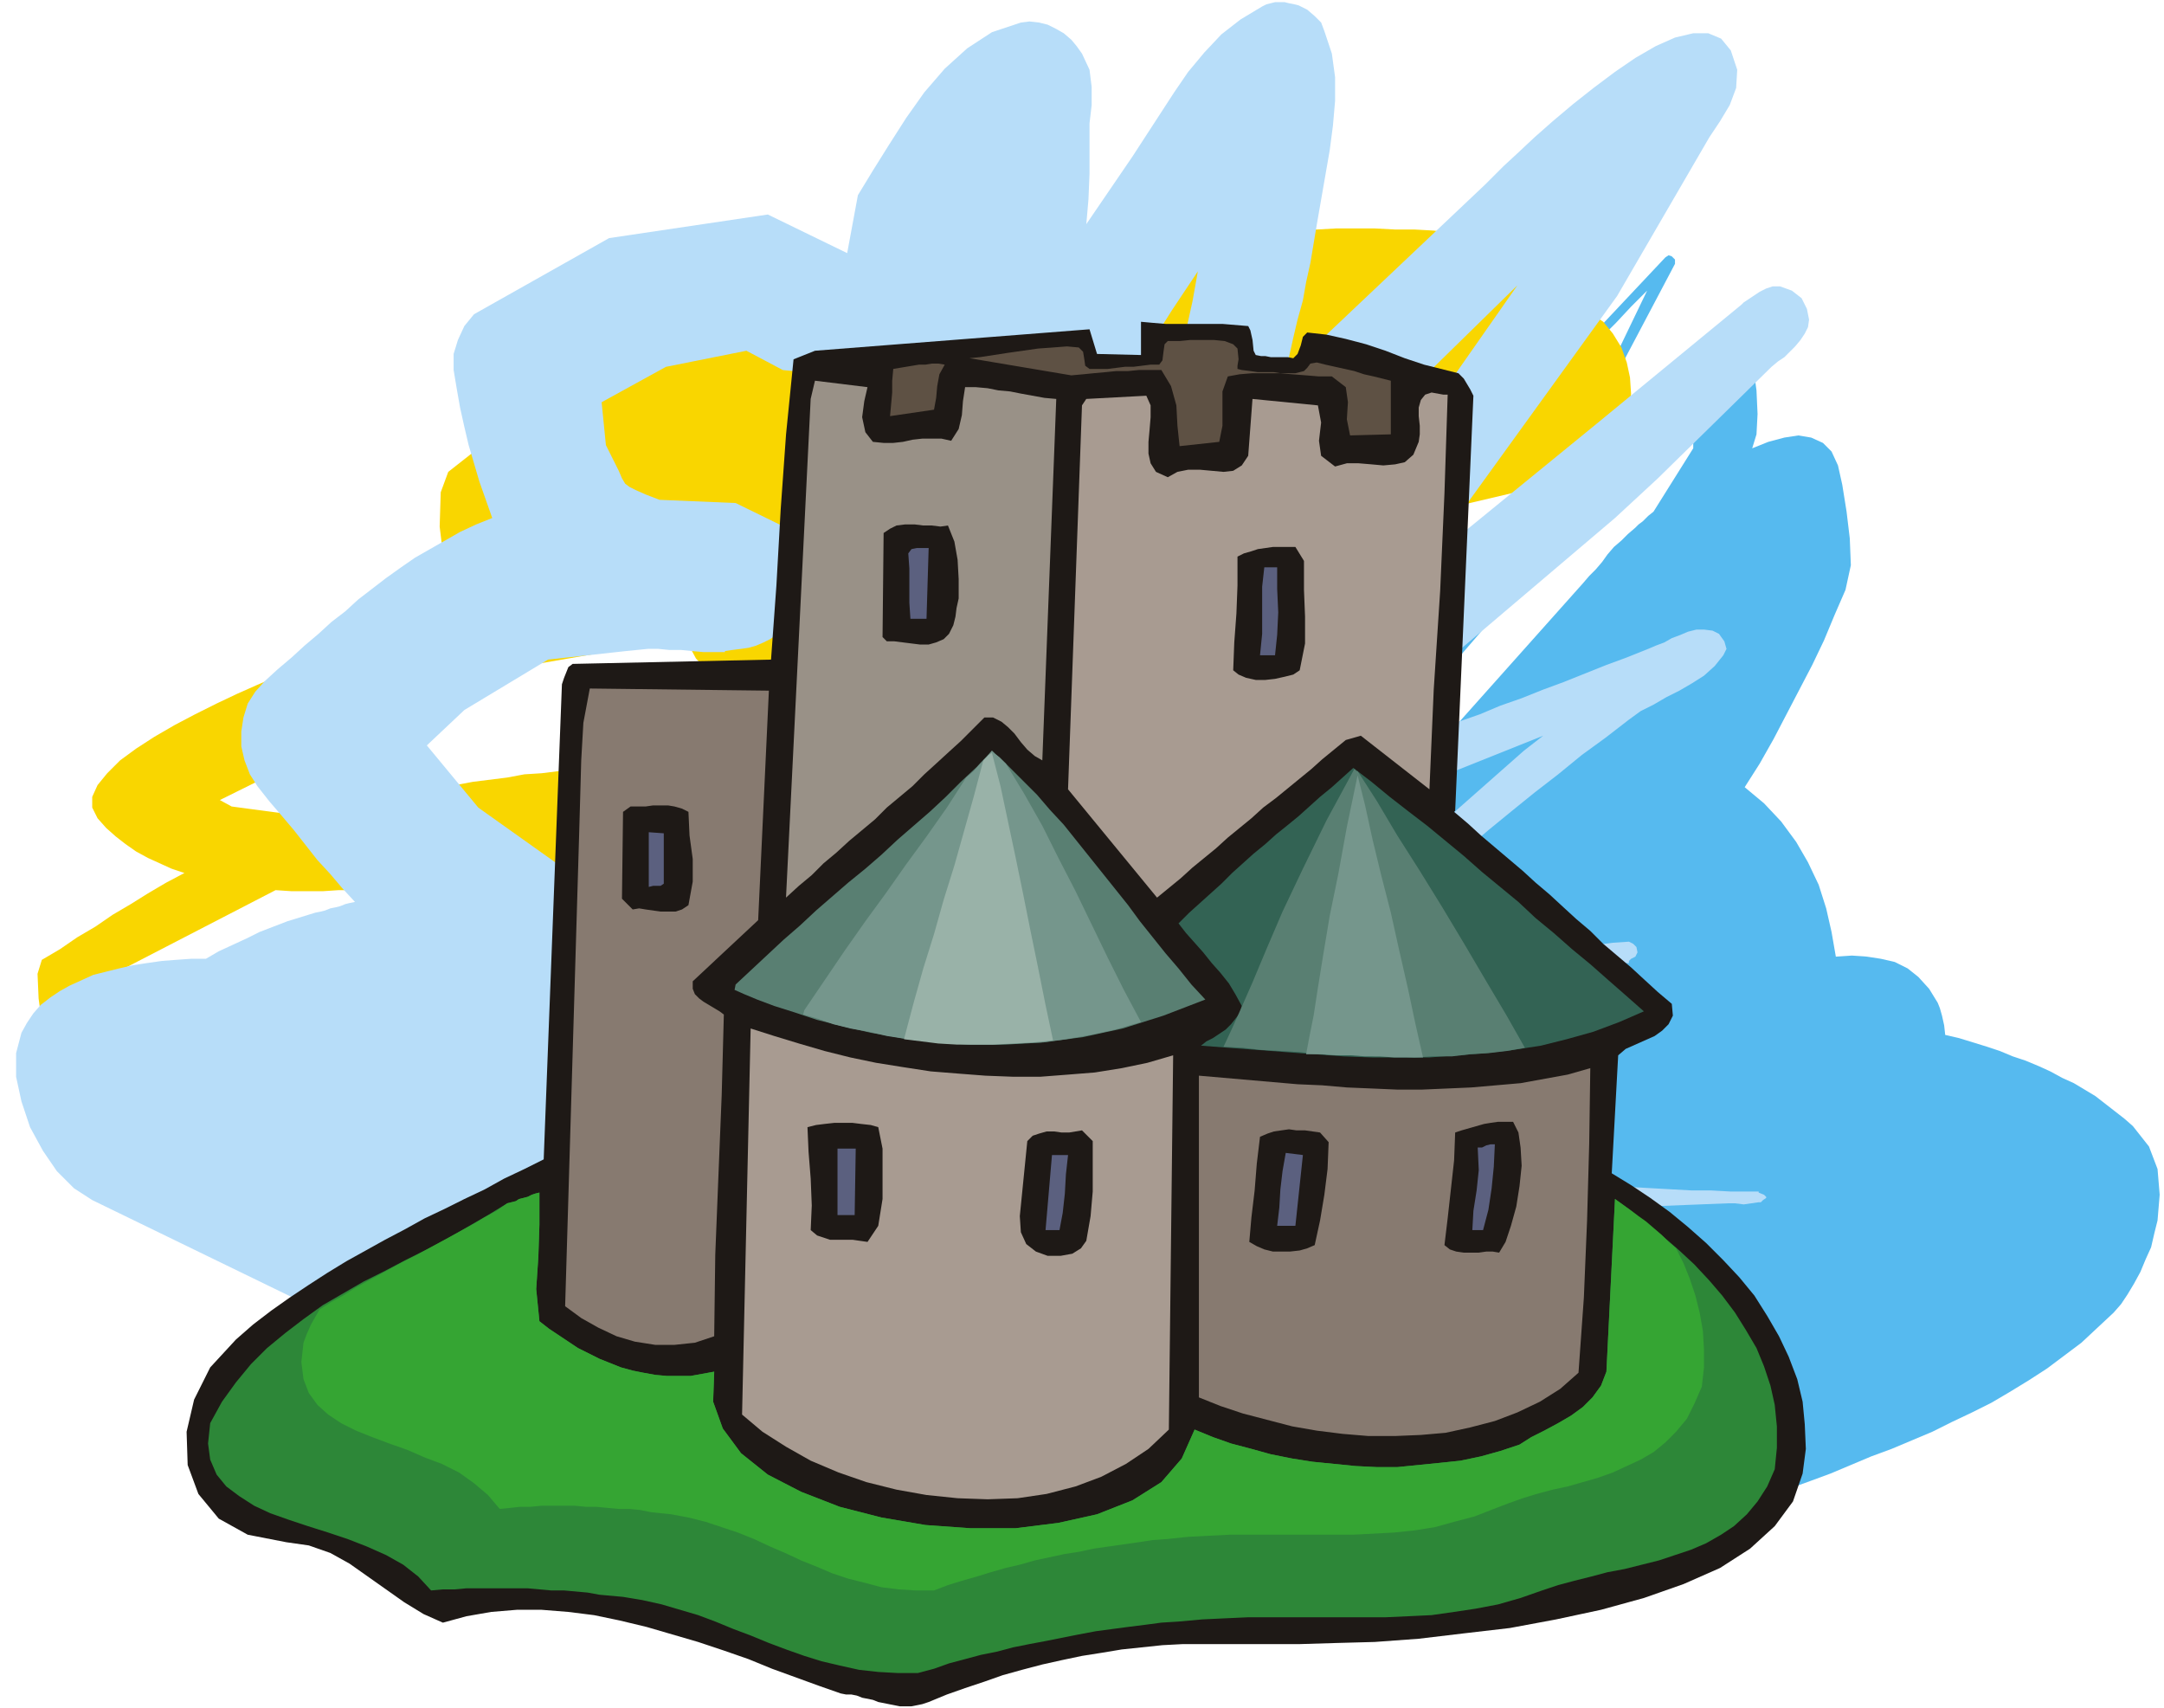
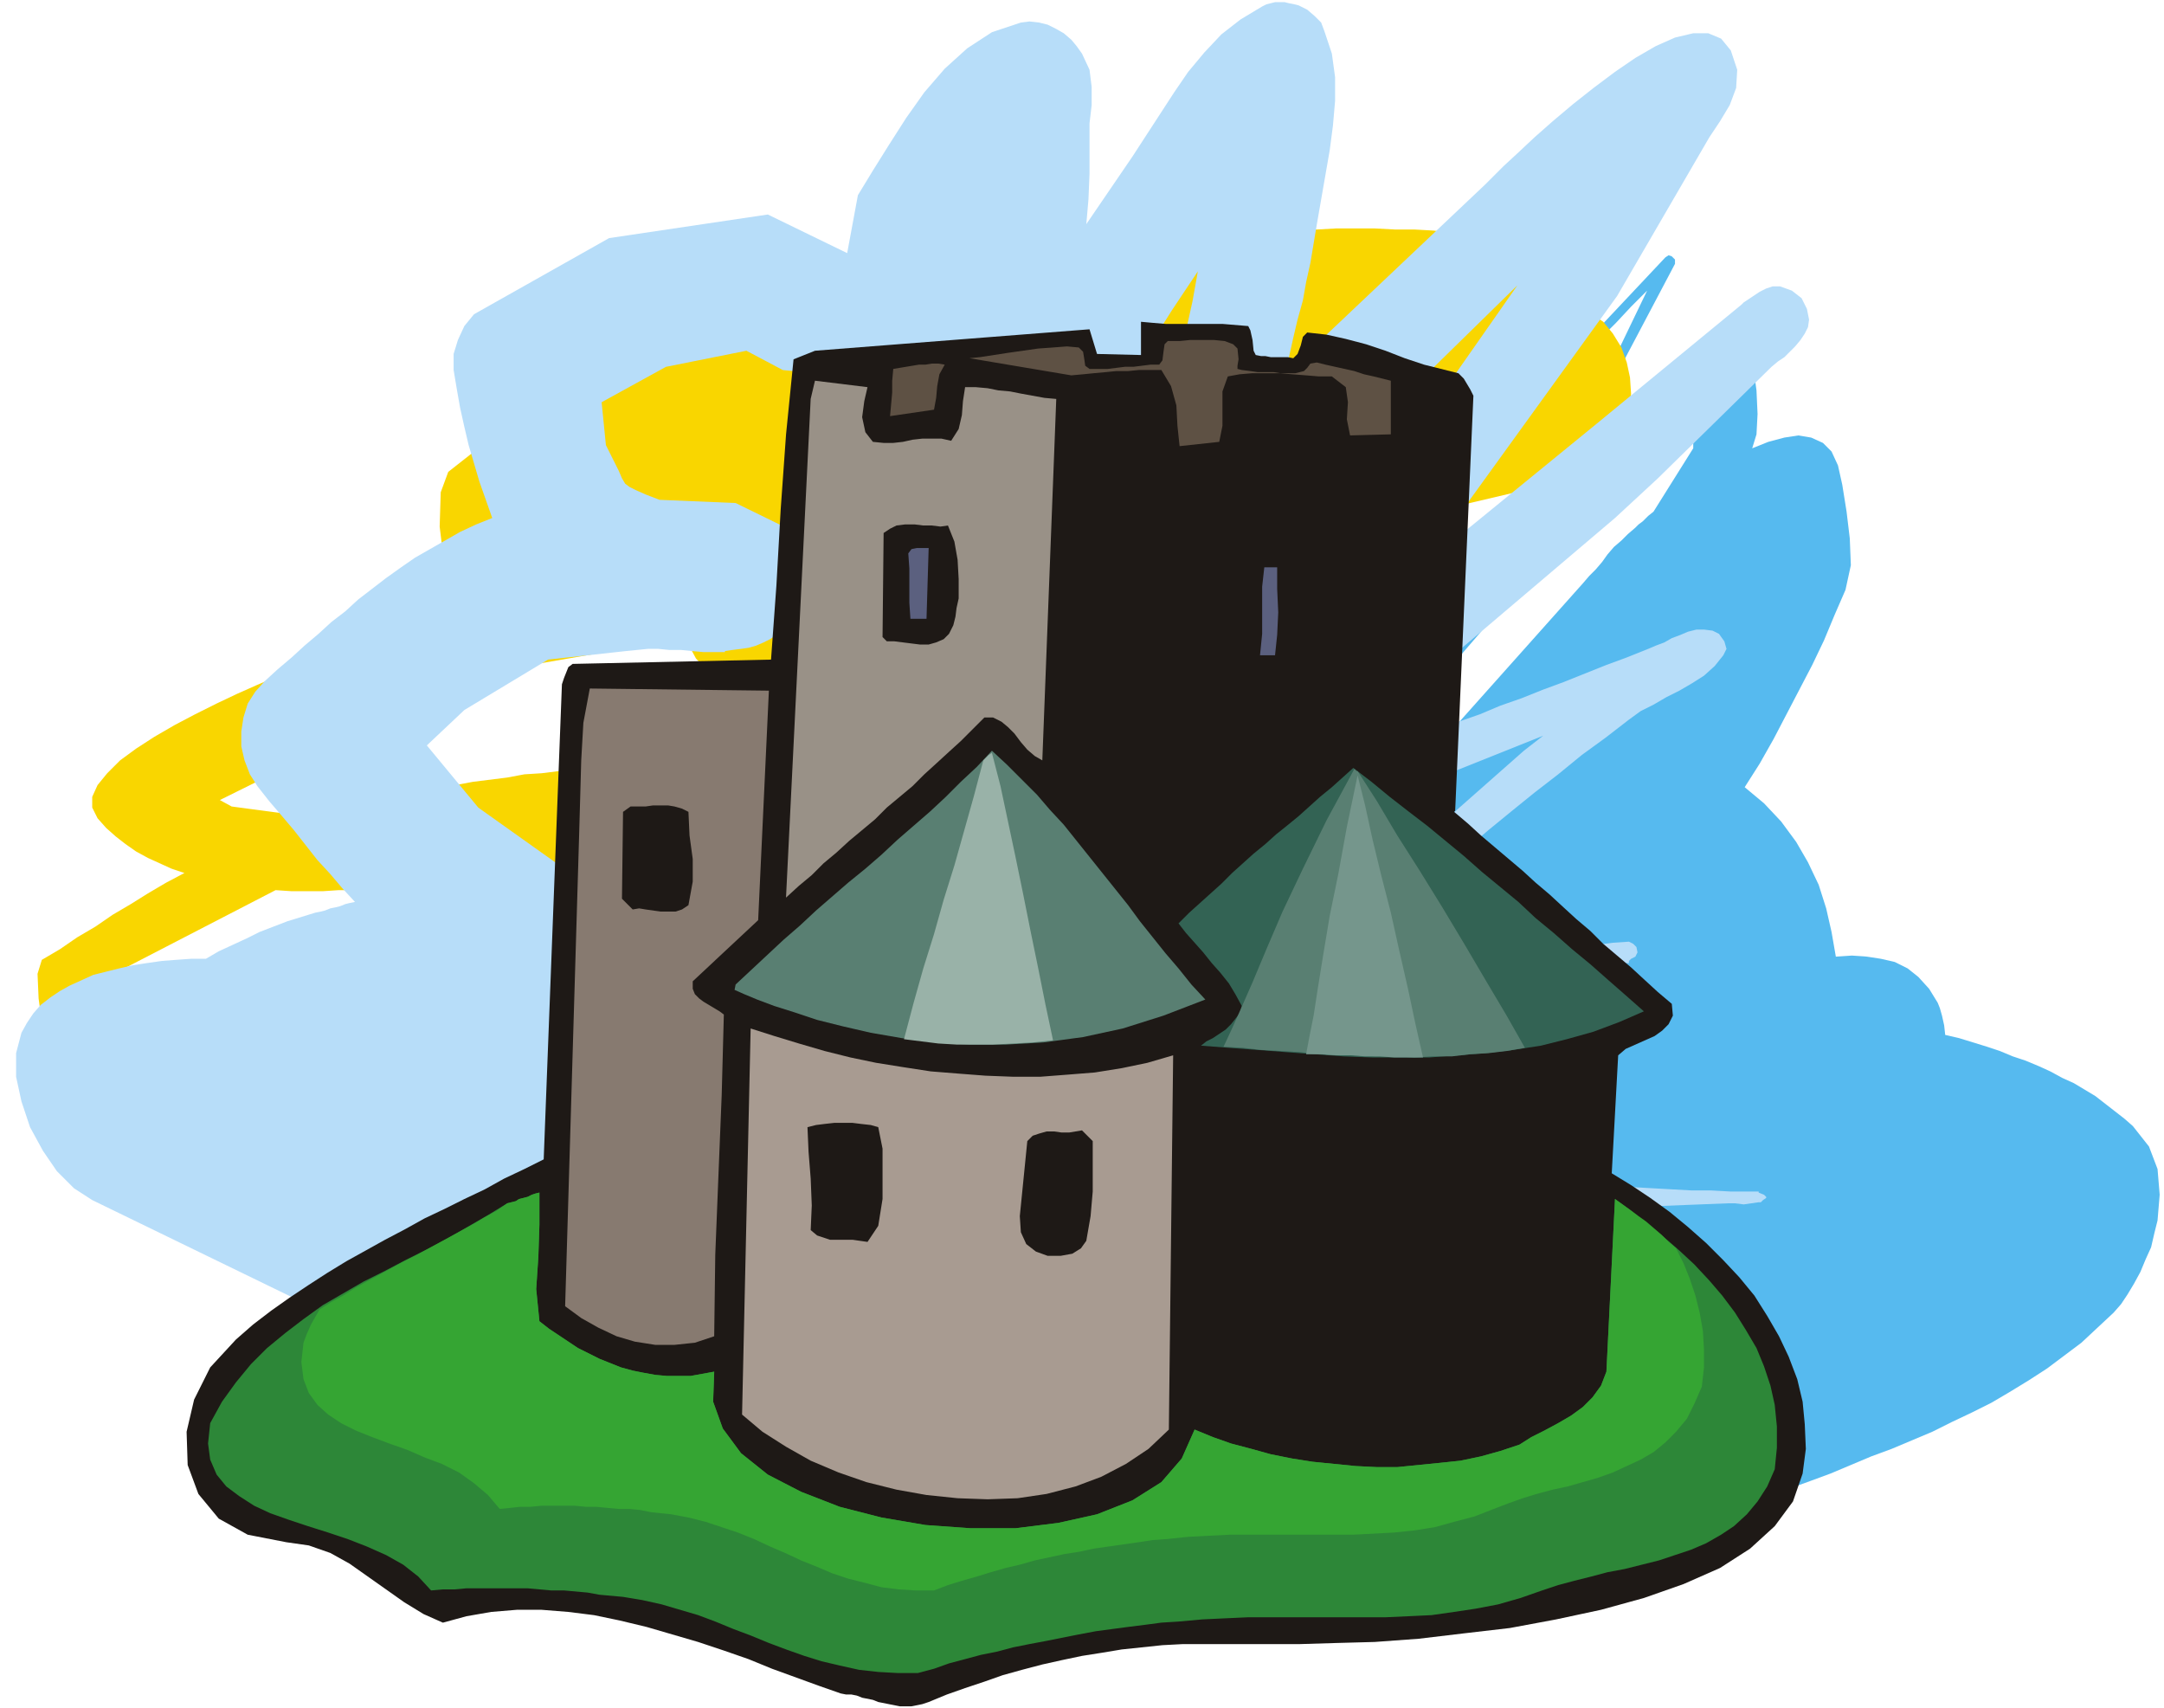
<svg xmlns="http://www.w3.org/2000/svg" fill-rule="evenodd" height="1.593in" preserveAspectRatio="none" stroke-linecap="round" viewBox="0 0 2018 1593" width="2.018in">
  <style>.pen1{stroke:none}.brush5{fill:#1e1916}.brush8{fill:#a89b91}.brush9{fill:#5b607f}.brush10{fill:#877a70}.brush11{fill:#597f72}.brush12{fill:#75968c}</style>
  <path class="pen1" style="fill:#56baef" d="m1542 477 37-59v-23l-67 57-118 122-280 325-3 6-5 6-5 7-6 8-6 7-6 7-7 7-6 5-6 3-6 2h-6l-6-2-3-5-1-6 1-6 3-6v-1l5-9 6-9 7-9 8-9 8-9 7-7 6-6 4-5 225-277 51-64 56-55 42-66 65-135-15 15-14 15-15 15-15 15-14 15-15 15-15 15-14 15-15 15-15 15-15 15-14 15-15 15-15 15-15 14-15 15-1-1 16-17 16-16 16-17 16-16 15-17 16-17 16-17 16-16 16-17 16-17 16-17 15-17 16-17 16-17 16-17 16-17 3-2 3 1 3 3v4l-104 197 132-129 16-8 13 4 9 13 7 19 3 22 1 22-1 19-4 13 15-6 15-4 13-2 12 2 11 5 8 8 6 13 4 18 4 25 3 25 1 25-5 23-10 23-10 24-11 23-12 23-12 23-12 23-13 23-14 22 18 15 16 17 14 19 11 19 10 21 7 22 5 22 4 23 15-1 14 1 13 2 13 3 12 6 10 8 10 11 8 13 2 5 2 7 2 9 1 9 13 3 13 4 13 4 12 4 12 5 12 4 12 5 11 5 11 6 11 5 10 6 10 6 9 7 9 7 9 7 8 7 15 19 8 21 2 24-2 24-3 12-3 13-5 11-5 12-6 11-6 10-6 9-7 8-15 14-15 14-16 12-16 12-17 11-18 11-17 10-18 9-19 9-18 9-19 8-19 8-19 7-19 8-19 8-19 7-22 8-22 7-23 8-22 7-23 6-22 7-23 6-22 5-23 6-23 5-23 6-23 5-22 4-23 5-23 5-23 4-26-176-3-10-2-10v-10l1-10 2-6 2-6 2-6 2-6-10 1h-21l-10-2-10-1-10-3-10-4-9-4-10-6-9-8-8-10-6-11-4-12-3-12-1-12 2-13 5-16 6-16 9-15 11-14 13-13 15-13 16-12 17-12-9-21-4-22-2-23 3-22-17 13-17 12-16 11-16 7-16 5-14 1-12-2-10-7-6-9-2-10 2-12 4-13 6-14 8-15 10-15 12-16 12-15 12-15 13-15 12-13 12-13 11-11 9-9 7-8 207-232 6-7 6-6 6-7 5-7 6-7 7-6 6-6 7-6 3-3 4-3 5-5 5-4z" />
  <path class="pen1" style="fill:#f9d600" d="m1253 742-113-20-111-20-159-23-13-2-14-1-15-2-16-1-17-2-17-2-17-3-17-3-16-4-16-4-15-6-14-7-13-8-11-9-10-11-7-13h-37l-104 18-181 70-115 57 11 6 82 11h2l15-5 16-4 15-5 16-4 16-3 15-4 16-3 16-3 16-3 16-2 16-2 16-3 16-1 16-2 16-2 16-1 14-1 14-1h28l13 1 13 3 12 5 12 6 8 8 3 11-1 11-6 8-10 7-11 5-11 5-11 5-11 4-12 3-12 3-12 3-12 2-12 2-12 1-13 2-12 1-12 1-13 2-12 1-11 2-12 1-12 2-12 2-13 2-14 1-13 2-14 1-15 1-14 1-15 1h-14l-15 1h-29l-15-1-176 91v17h16l16 1h16l16 1h15l16 1h16l16 1h16l16 1h16l15 1h16l16 1h16l16 1 9-1 173-19 6 6h3l-2 1 20 23-11 4-11 3-11 3-11 3-11 3-11 2-12 2-11 1-12 2-11 1-12 1-11 1h-12l-11 1h-92l-108 23-28 34 20 1h21l20 1 21 1h20l21 1 20 1h21l20 1h21l20 1h41l21 1h62l7-1 7 1h7l8 1 7 1h4l2 1v5l-2 1h-2l-1 1v2h-4l-14 2-13 2-14 2-14 1-14 1-14 2-13 2-14 2-12 3-12 2-12 3-11 3-11 3-11 4-10 3-10 4-10 4-10 4-10 5-10 5-9 5-10 6-11 6-10 7-1-3 57-40 112-31 47-7h-55l-18 1H169l-7 1h-13l-6-1-6-1-6-2-4-4 1-8 4-9 8-11 9-10 8-10 8-8 4-5 41-11-93-2h-8l-11 1-11 1H75l-11-1-10-3-7-4-5-7-3-14-3-22-1-23 4-13 17-10 16-11 17-10 16-11 17-10 16-10 17-10 17-9-12-4-11-5-11-5-11-6-10-7-9-7-9-8-8-9-5-10v-10l5-11 9-11 12-12 15-11 17-11 19-11 19-10 20-10 19-9 18-8 16-7 14-5 11-5 7-3 18-8 17-8 18-7 18-8 19-7 18-7 18-6 19-7-5-3-3-4-3-5-2-5-5-20-4-33 1-32 7-19 14-11 14-11 15-12 14-11 14-12 15-11 15-11 15-10 2-8 4-7 3-8 5-7 6-5 6-4 6-4 7-3 7-3 7-2 7-1 8-1h2l6-1h21l2-1 3-1 3-1 2-1 30-11 31-10 31-9 32-8 32-7 32-6 32-5 32-4 33-4 32-3 33-2 33-2 33-2 33-2 32-1 33-1 18-1h18l19-1h18l18-1h36l19 1h18l18 1 18 2 18 2 18 3 18 3 17 3 18 5 6 3 5 4 6 6 5 8 5 8 4 10 4 9 2 9 4 2 4 3 3 3 3 2 9 11 8 13 5 14 3 14 1 15-1 15-4 14-6 13-7 10-8 9-11 7-11 6-13 5-12 4-13 4-13 3-281 66 18 3 18 2 18 3 19 2 18 3 18 3 18 2 18 3-33 198z" />
  <path class="pen1" style="fill:#b7ddf9" d="m645 1427-10-8-10-7-11-8-10-8-10-8-10-8-10-8-10-7-10-8-10-7-11-8-10-7-11-6-11-7-11-6-11-6-393-191-17-11-16-16-13-19-12-22-8-24-5-23v-22l5-19 5-9 6-9 7-8 9-7 9-6 9-5 11-5 11-5 12-3 12-3 13-3 13-2 14-2 13-1 14-1h14l12-7 13-6 13-6 12-6 13-5 13-5 13-4 13-4 5-1 4-1 5-2 5-1 4-1 5-2 4-1 5-1-12-13-11-13-12-13-11-14-11-14-11-13-12-14-11-14-7-11-5-13-3-13v-14l2-13 4-13 7-11 9-10 12-11 13-11 12-11 13-11 12-11 13-10 12-11 13-10 13-10 14-10 13-9 14-8 14-8 14-8 15-7 15-6-6-17-6-17-5-17-5-17-4-17-4-18-3-17-3-18v-15l4-13 6-13 9-11 126-71 148-22 74 36 10-54 14-23 15-24 16-25 17-24 19-22 21-19 23-15 27-9 8-1 9 1 8 2 8 4 7 4 7 6 5 6 5 7 7 15 2 16v17l-2 17v47l-1 24-2 23 43-63 13-20 13-20 13-20 13-19 15-18 16-17 18-14 20-12 4-2 4-1 4-1h9l4 1 5 1 4 1 8 4 7 6 6 6 3 8 7 21 3 22v22l-2 23-3 23-4 23-4 23-4 23-3 18-3 18-4 18-3 17-5 18-4 17-4 18-4 17 1-2 186-176 7-7 10-10 13-12 16-15 17-15 19-16 19-15 20-15 19-13 19-11 18-8 17-4h14l12 5 9 11 6 18-1 17-6 16-9 15-10 15-86 148-159 220-26 35 4-3 4-3 3-3 4-4 4-3 4-3 3-3 4-3 136-111 135-111 2-2 3-2 3-2 3-2 6-4 6-3 6-2h7l11 4 9 7 5 10 2 10-1 7-3 6-4 6-5 6-5 5-5 5-6 4-6 5-106 104-40 37-139 118-141 121-1 1h-1l-1 1-1 2 20-8 19-7 20-8 20-7 19-8 20-7 20-8 20-7 19-8 20-7 20-8 19-7 20-8 20-8 19-7 20-8 7-3 8-3 7-4 8-3 7-3 8-2h7l8 1 6 3 5 7 2 7-3 6-8 10-10 9-11 7-12 7-12 6-12 7-12 6-11 8-22 17-22 16-22 18-22 17-21 17-22 18-21 18-21 18-21 18-21 18-21 18-21 18-21 18-20 19-21 18-21 18 53 11 81-7 87-30 14-11 15-10 14-9 15-8 16-5 15-5 15-2 15-1 4 2 3 3 1 5-2 4-2 1-2 1-1 1-1 1v2h-3l-10 8-11 7-12 7-12 5-12 6-13 5-12 5-13 5-4 2-5 1-4 2-5 2-4 2-5 2-5 1-5 2-41 60-17 77 18 1 18 1 18 1h18l18 1 18 1 18 1 18 1 18 1 18 1 18 1 18 1 18 1 18 1h18l18 1h26v1l5 2 2 2v1l-3 2-1 1-1 1h-2l-7 1-7 1-8-1h-7l-126 5-22 1-21 1-22 2-21 2-22 2-21 3-22 3-21 3-21 3-22 3-21 3-22 3-21 3-22 3-21 3-22 3 158-24 13-2 13-2 14-2 13-2 13-1 13-2 13-2 13-1 12-2 13-1 13-2 13-1 13-1 14-2 13-1 13-1h-19l-19-1-18-1-19-1h-19l-19-1-19-1h-47l-8-1-7-2-5-2-2-4 3-23 4-23 5-23 8-22 3-5 3-6 4-6 4-6 4-5 5-6 5-6 5-5-14 4-14 4-14 4-14 3-15 3-14 2-14 2-14 1-14 1-14-1-14-1-14-1-14-3-13-4-13-4-13-6-4-8 4-9 7-9 6-5 17-15 17-15 17-16 17-15 17-15 16-15 17-15 17-15 17-16 17-15 16-15 17-15 17-15 17-15 17-15 17-15 18-14-20 8-20 8-20 8-20 8-20 8-20 9-20 8-20 8-20 8-21 8-20 8-20 8-20 8-21 7-20 8-20 8-8 3-10 4-12 4-11 2-11-1-9-3-5-9-1-13 3-7 5-7 6-5 6-6 11-10 11-11 10-10 11-11 10-10 11-10 10-11 10-10v-3l1-3 1-3 1-3 12-31 14-30 15-30 17-29 17-28 18-28 18-28 19-28 128-183-146 143-118 138-6 7-6 8-7 7-6 7-7 7-8 5-8 4-9 2-8 1-8-1-8-2-7-4-7-5-5-5-5-7-4-7-4-15 2-16 5-16 5-15 41-138 8-28 7-28 6-27 5-28-12 18-12 18-12 19-11 19-12 19-11 19-10 20-11 20-6 13-6 14-5 15-6 14-7 13-8 13-10 10-12 9-9 4-9 2h-10l-10-2-9-3-9-5-8-6-7-7-8-14-2-17v-17l2-16 1-27 1-27 2-27v-27l-3 20-2 20-3 19-3 19v1h-2l-4 12-5 12-7 11-9 9-10 6-11 3-12 1-11-1-12-3-11-5-10-7-9-8-3-14-2-13-2-11-1-11h-2v-8l1-4 1-5v-6l1-6-30-3-34-18-75 15-60 33 4 40 7 14 5 10 3 7 3 5 4 3 6 3 9 4 13 5 71 3 47 23 13 22 4 26-5 26-15 22-6 4-6 4-6 3-7 3-7 2-7 1-8 1-7 1v1h-20l-11-1-10-1h-11l-10-1h-10l-10 1-10 1-73 8-78 47-35 33 48 58 90 64 15 1h14l15-1h14l14-1 14-1h14l15-1h14l7-1h7l8-1 7-1h15l7 1 7 2 14 6 14 6 13 8 11 9 10 10 8 11 5 13 2 15-1 13-3 12-6 11-7 10-9 8-10 8-11 6-13 5-14 5-15 4-16 3-16 2-17 2-17 1h-34l92 24 4 1h4l4 1h9l4 1 4 2 4 2 12 9 12 10 12 10 10 11 8 12 6 12 3 14 1 14-3 21-9 18-13 15-16 12-19 9-22 8-23 5-24 4 1 1h2l1 1 92 70-122 158z" />
  <path class="pen1 brush5" d="m1360 348 5 5 3 5 3 5 3 6-17 387-1 1 13 11 12 11 13 11 13 11 13 11 12 11 13 11 13 12 12 11 13 11 12 12 13 11 13 11 13 12 12 11 13 11 1 11-4 8-6 6-7 5-9 4-9 4-9 4-7 6-6 110 18 11 18 12 18 13 17 14 17 15 16 16 15 16 14 17 12 19 11 19 9 19 8 21 5 21 2 21 1 23-3 23-9 26-17 23-23 21-28 18-34 15-37 13-40 11-42 9-43 8-43 5-42 5-41 3-37 1-33 1h-109l-19 1-19 2-19 2-18 3-19 3-19 4-18 4-19 5-18 5-17 6-18 6-17 6-17 7-6 2-5 1-5 1h-11l-5-1-5-1-5-1-5-1-5-2-5-1-5-1-5-2-5-1h-5l-5-1-20-7-22-8-22-8-22-9-23-8-24-8-24-7-24-7-25-6-24-5-24-3-25-2h-23l-24 2-23 4-22 6-18-8-18-11-17-12-17-12-17-12-18-10-20-7-21-3-36-7-27-15-19-23-10-27-1-31 7-30 15-30 24-26 16-14 17-13 17-12 18-12 17-11 18-11 18-10 18-10 19-10 18-10 19-9 18-9 19-9 18-10 19-9 18-9 17-443 2-6 2-5 2-5 4-3 185-4 5-69 4-71 5-70 7-70 20-8 256-20 7 23 41 1v-31l11 1 12 1h53l12 1 12 1 2 4 2 9 1 10 2 4 5 1h4l5 1h16l5 1 4-4 3-8 2-8 4-4 18 2 18 4 19 5 18 6 18 7 18 6 16 4 16 4z" />
  <path class="pen1" d="m1137 412-37 4-2-19-1-19-5-18-9-15h-21l-10 1h-11l-10 1-11 1-10 1-11 1-95-16 10-1 13-2 13-2 14-2 14-2 14-1 13-1 11 1 4 4 1 6 1 7 4 3h17l8-1 8-1h8l8-1 8-1h8l3-4 1-8 1-7 3-3h11l10-1h22l10 1 8 3 4 4 1 10-1 6v3l4 1 8 1 7 1h15l6 1h14l8-2 3-3 3-4 6-1 8 2 9 2 9 2 9 2 9 3 9 2 8 2 8 2v50l-38 1-3-15 1-16-2-14-13-10h-12l-12-1-13-1-12-1h-25l-12 1-11 2-5 14v32l-3 15zm-256-72-5 9-2 11-1 11-2 11-41 6 1-11 1-11v-11l1-11 6-1 6-1 6-1 6-1h6l6-1h6l6 1z" style="fill:#5e5144" />
  <path class="pen1" style="fill:#999187" d="m814 412 10 1h9l9-1 9-2 9-1h18l9 2 7-11 3-13 1-13 2-13h10l11 1 10 2 11 1 10 2 11 2 11 2 11 1-13 337-7-4-7-6-6-7-6-8-6-6-6-5-8-4h-8l-11 11-11 11-11 10-12 11-11 10-11 11-12 10-12 10-11 11-12 10-12 10-12 11-12 10-11 11-12 10-12 11 23-465 4-17 49 6-3 13-2 15 3 14 7 9z" />
-   <path class="pen1 brush8" d="m1350 368-3 92-4 91-6 92-4 93-64-50-14 4-11 9-11 9-10 9-11 9-11 9-11 9-12 9-11 10-11 9-11 9-11 10-11 9-11 9-11 10-11 9-11 9-83-101 13-358 4-6 56-3 4 9v11l-1 12-1 11v11l2 9 5 8 11 5 9-5 10-2h11l11 1 11 1 9-1 8-5 6-9 4-53 61 6 3 16-2 17 2 14 13 10 11-3h11l12 1 11 1 11-1 9-2 8-7 5-12 1-7v-8l-1-9v-8l2-7 4-5 6-2 11 2h4z" />
  <path class="pen1 brush5" d="m894 558-2 9-1 8-2 8-4 8-5 5-7 3-7 2h-8l-8-1-8-1-8-1h-7l-4-4 1-97 6-4 6-3 8-1h9l8 1h8l8 1 7-1 6 15 3 17 1 18v18zm322-35v27l1 25v25l-5 25-6 4-8 2-9 2-9 1h-9l-9-2-7-3-5-4 1-26 2-27 1-26v-27l6-3 7-2 6-2 7-1 7-1h21l8 13z" />
  <path class="pen1 brush9" d="M864 577h-15l-1-15v-32l-1-14 3-4 5-1h11l-2 66zm327-48v20l1 22-1 21-2 19h-14l2-20v-44l2-18h12z" />
  <path class="pen1 brush10" d="M646 915v7l2 5 4 4 4 3 5 3 5 3 5 3 4 3-2 75-3 74-3 75-1 76-18 6-19 2h-18l-19-3-17-5-17-8-16-9-15-11 13-438 1-35 1-36 2-35 6-32 167 2-10 214-61 57z" />
  <path class="pen1 brush11" d="m1124 932-39 15-38 12-37 8-37 5-35 2h-34l-32-2-31-4-29-5-26-6-24-6-21-7-19-6-16-6-12-5-9-4 1-5 15-14 15-14 15-14 15-13 15-14 15-13 15-13 16-13 15-13 15-14 15-13 15-13 15-14 14-14 15-14 14-15 14 13 14 14 14 14 12 14 13 14 12 15 12 15 12 15 12 15 12 15 11 15 12 15 12 15 12 14 12 15 13 14z" />
-   <path class="pen1 brush12" d="m749 946 1-4 19-28 19-28 19-27 19-26 19-27 19-26 19-27 18-28 7-6 6-7 6-6 5-6 3 3 4 3 3 3 3 3 17 28 17 30 15 30 16 31 15 31 15 31 15 30 16 30-24 7-23 5-23 4-23 3-22 1-22 1h-21l-21-1-20-2-19-2-19-3-17-4-17-3-16-4-14-5-14-4z" />
  <path class="pen1" style="fill:#99b2a8" d="m843 969 9-34 9-32 10-32 9-32 10-32 9-32 9-32 9-34 2-2 2-2 1-1 3-2 8 31 7 33 7 33 7 34 7 35 7 34 7 35 7 33-19 2-18 1-19 1h-34l-17-1-16-2-16-2z" />
  <path class="pen1" style="fill:#336354" d="m1158 938-6-11-6-10-8-10-8-9-8-10-8-9-8-9-7-9 10-10 10-9 10-9 10-9 10-10 10-9 10-9 11-9 10-9 10-8 11-9 10-9 10-9 11-9 10-9 10-9 17 13 17 14 18 14 17 13 17 14 17 14 17 15 17 14 17 14 16 15 17 14 17 15 17 14 17 15 16 14 17 15-23 10-24 9-25 7-24 6-26 4-26 3-26 2-26 2h-53l-27-1-27-2-27-2-26-2-27-2-26-2 5-4 6-3 6-4 6-4 5-5 4-5 4-5 2-7z" />
  <path class="pen1 brush11" d="m1266 719 18 28 19 32 21 33 21 34 21 35 20 34 19 32 17 30-17 3-17 2-17 1-17 2h-18l-17 1-18-1h-18l-17-1h-18l-18-1-18-2-18-1-18-1-17-2-18-1 7-15 9-20 11-25 13-31 15-35 19-40 22-45 26-48 1 1 1 1h1z" />
  <path class="pen1 brush12" d="m1266 723 7 28 7 32 8 33 9 35 8 36 8 35 7 33 7 31h-27l-13-1h-14l-13-1h-14l-14-1h-14l3-16 4-20 4-26 5-31 6-36 8-39 8-44 10-48z" />
  <path class="pen1 brush5" d="m642 844-6 4-6 2h-14l-7-1-7-1-6-1-6 1-10-10 1-81 7-5h14l7-1h14l6 1 7 2 6 3 1 22 3 22v21l-4 22z" />
-   <path class="pen1 brush9" d="m619 824-3 2h-7l-4 1v-51l14 1v47z" />
  <path class="pen1 brush8" d="m1094 984-4 349-19 18-21 14-23 12-24 9-27 7-27 4-28 1-28-1-29-3-28-5-28-7-26-9-26-11-23-13-22-14-19-16 8-360 22 7 23 7 24 7 24 6 24 5 25 4 26 4 25 2 26 2 26 1h25l26-2 25-2 25-4 24-5 24-7z" />
-   <path class="pen1 brush10" d="m1483 996-1 70-2 72-3 72-5 70-17 15-19 12-21 10-21 8-23 6-23 5-23 2-24 1h-25l-24-2-24-3-23-4-23-6-23-6-21-7-20-8v-300l23 2 23 2 23 2 23 2 23 1 23 2 24 1 23 1h23l23-1 23-1 23-2 23-2 22-4 22-4 21-6z" />
  <path class="pen1 brush5" d="m1347 1161 3-25 3-27 3-27 1-26 6-2 7-2 7-2 7-2 6-1 7-1h14l5 10 2 14 1 17-2 19-3 19-5 18-5 15-6 10-6-1h-6l-7 1h-14l-7-1-6-2-5-4zm-524-90v47l-4 25-10 15-7-1-7-1h-21l-6-2-6-2-6-5 1-23-1-25-2-25-1-23 8-2 8-1 9-1h17l8 1 9 1 7 2 4 20zm196-7v47l-2 23-4 23-5 7-8 5-11 2h-12l-11-4-9-7-5-11-1-15 7-70 5-5 6-2 7-2h7l7 1h7l6-1 6-1 10 10zm220 1-1 25-3 24-4 24-5 23-7 3-7 2-9 1h-16l-8-2-7-3-7-4 2-23 3-25 2-25 3-25 7-3 6-2 7-1 7-1 7 1h8l7 1 7 1 8 9z" />
-   <path class="pen1 brush9" d="m1394 1067-1 21-2 20-3 20-5 19h-10l1-18 3-19 2-19-1-21h4l4-2 4-1h4zm-597 66h-16v-62h17l-1 62zm411 10h-17l2-17 1-17 2-17 3-17 16 2-7 66zm-212-66-2 18-1 18-2 18-3 16h-13l6-70h15z" />
  <path class="pen1" style="fill:#2d8738" d="M503 1112v30l-1 30-2 30 3 30 9 7 9 6 9 6 9 6 10 5 10 5 10 4 10 4 11 3 10 2 11 2 11 1h22l11-2 11-2-1 28 9 25 17 23 25 20 31 16 36 14 39 10 41 7 42 3h42l40-5 36-8 33-13 27-17 19-22 12-27 17 7 17 6 19 5 18 5 20 4 19 3 20 2 20 2 20 1h19l20-2 20-2 19-2 19-4 18-5 18-6 11-7 12-6 13-7 12-7 11-8 9-9 8-11 5-13 8-161 15 11 15 12 15 12 15 13 14 13 14 15 12 14 12 16 10 16 10 17 7 17 6 18 4 18 2 20v20l-2 20-7 16-9 14-10 12-12 11-12 8-14 8-14 6-15 5-15 5-16 4-16 4-16 3-15 4-16 4-15 4-15 5-20 7-21 6-21 4-20 3-21 3-21 1-22 1h-128l-22 1-21 1-22 2-16 1-15 2-16 2-15 2-15 2-16 3-15 3-15 3-16 3-15 3-15 4-15 3-15 4-15 4-14 5-15 4h-19l-18-1-18-2-18-4-17-4-16-5-17-6-16-6-17-7-16-6-17-7-16-6-17-5-17-5-18-4-18-3-11-1-11-1-11-2-11-1-11-1h-12l-11-1-11-1h-57l-11 1h-11l-11 1-12-13-14-11-16-9-18-8-18-7-18-6-19-6-18-6-17-6-15-7-14-9-12-9-9-11-6-14-2-15 2-19 11-20 13-18 14-17 15-15 17-14 17-13 18-13 19-11 19-11 20-10 19-10 20-10 19-10 19-11 19-11 18-11 4-1 4-1 3-2 4-1 4-1 4-2 3-1 4-1z" />
  <path class="pen1" style="fill:#35a533" d="m1563 1164 7 14 6 15 5 15 4 16 3 17 1 17v17l-2 18-7 16-7 14-10 12-10 10-11 9-12 7-13 6-13 6-14 5-14 4-14 4-14 3-15 4-13 4-14 5-13 5-18 7-19 5-18 5-19 3-19 2-19 1-19 1h-115l-20 1-19 1-19 2-14 1-13 2-14 2-14 2-14 2-14 3-13 2-14 3-14 3-14 4-13 3-14 4-13 4-14 4-13 4-13 5h-17l-16-1-16-2-15-4-16-4-15-5-14-6-15-6-15-7-14-6-15-7-15-6-15-5-15-5-16-4-16-3-10-1-9-1-10-2-10-1h-10l-11-1-10-1h-10l-10-1h-31l-10 1h-10l-9 1-10 1-11-13-13-11-14-10-16-8-16-6-16-7-17-6-16-6-15-6-14-7-12-8-10-9-8-11-5-13-2-16 2-18 3-8 4-9 4-7 4-7 11-7 11-6 11-7 11-6 11-6 11-6 11-6 12-6 11-6 11-6 11-6 11-6 11-6 10-6 11-6 10-7 4-1 4-1 3-2 4-1 4-1 4-2 3-1 4-1v30l-1 30-2 30 3 30 9 7 9 6 9 6 9 6 10 5 10 5 10 4 10 4 11 3 10 2 11 2 11 1h22l11-2 11-2-1 28 9 25 17 23 25 20 31 16 36 14 39 10 41 7 42 3h42l40-5 36-8 33-13 27-17 19-22 12-27 17 7 17 6 19 5 18 5 20 4 19 3 20 2 20 2 20 1h19l20-2 20-2 19-2 19-4 18-5 18-6 11-7 12-6 13-7 12-7 11-8 9-9 8-11 5-13 8-161 7 5 7 5 8 6 7 5 7 6 7 6 7 7 7 6z" />
</svg>